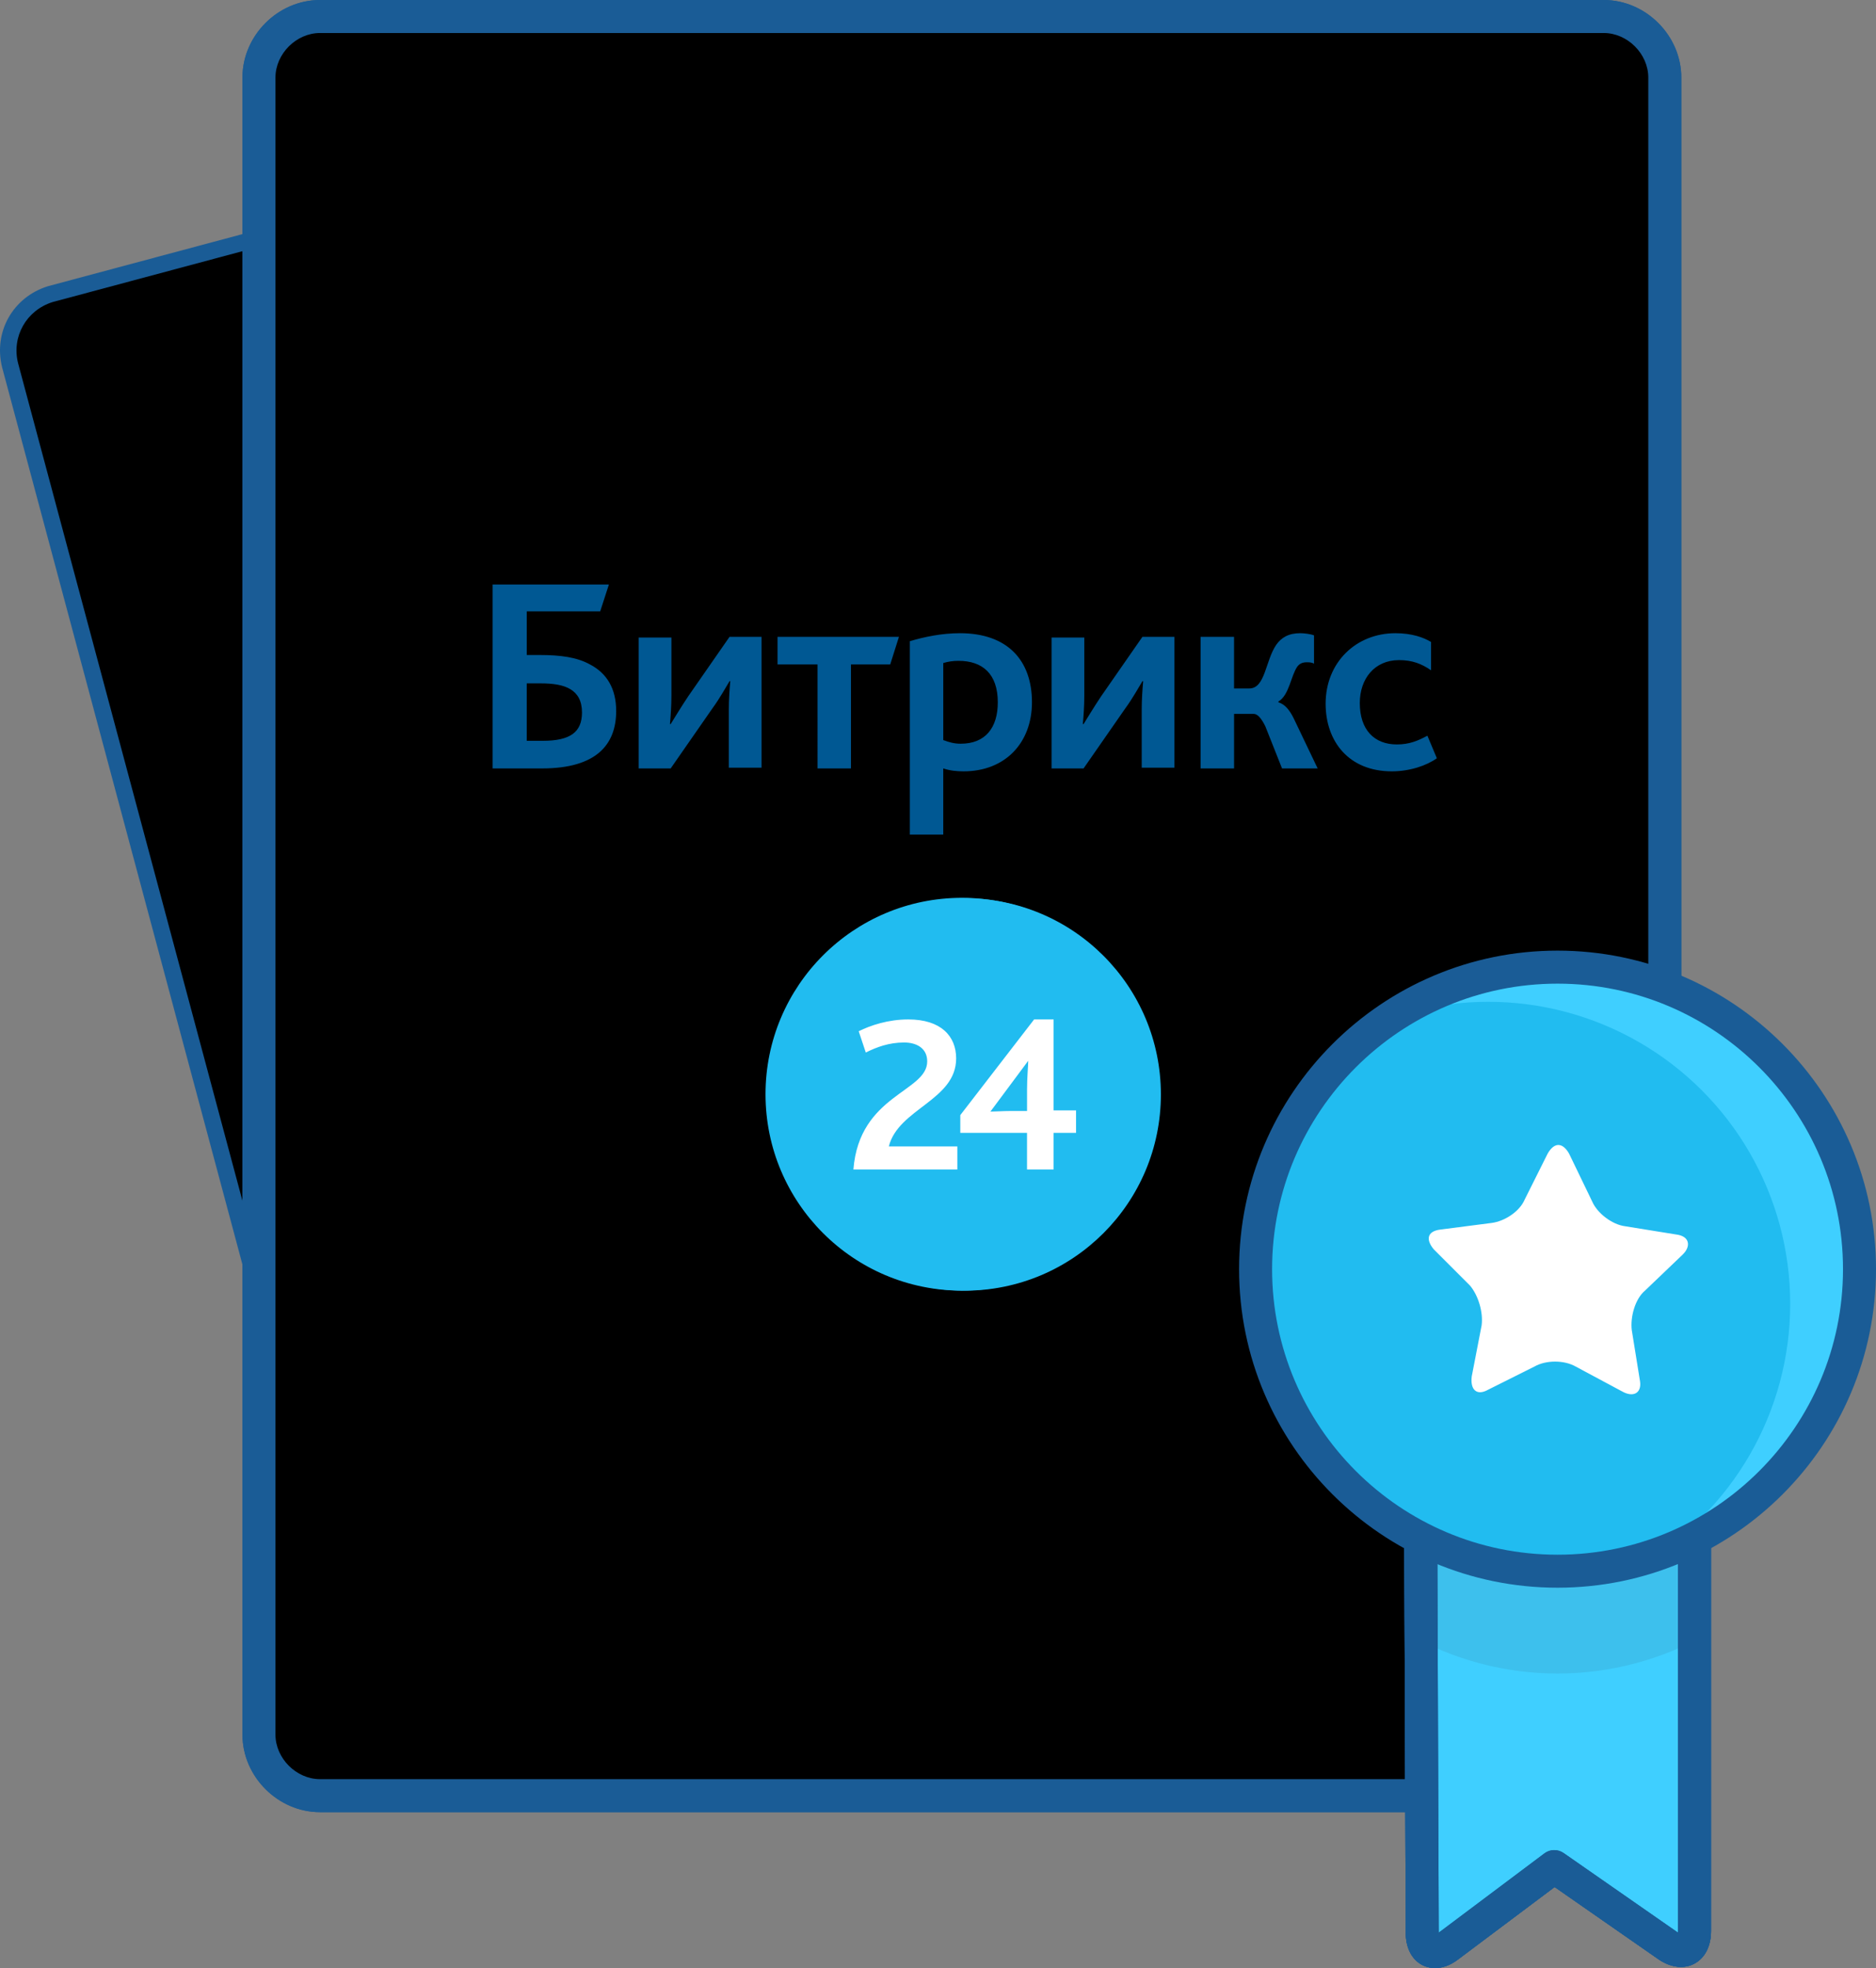
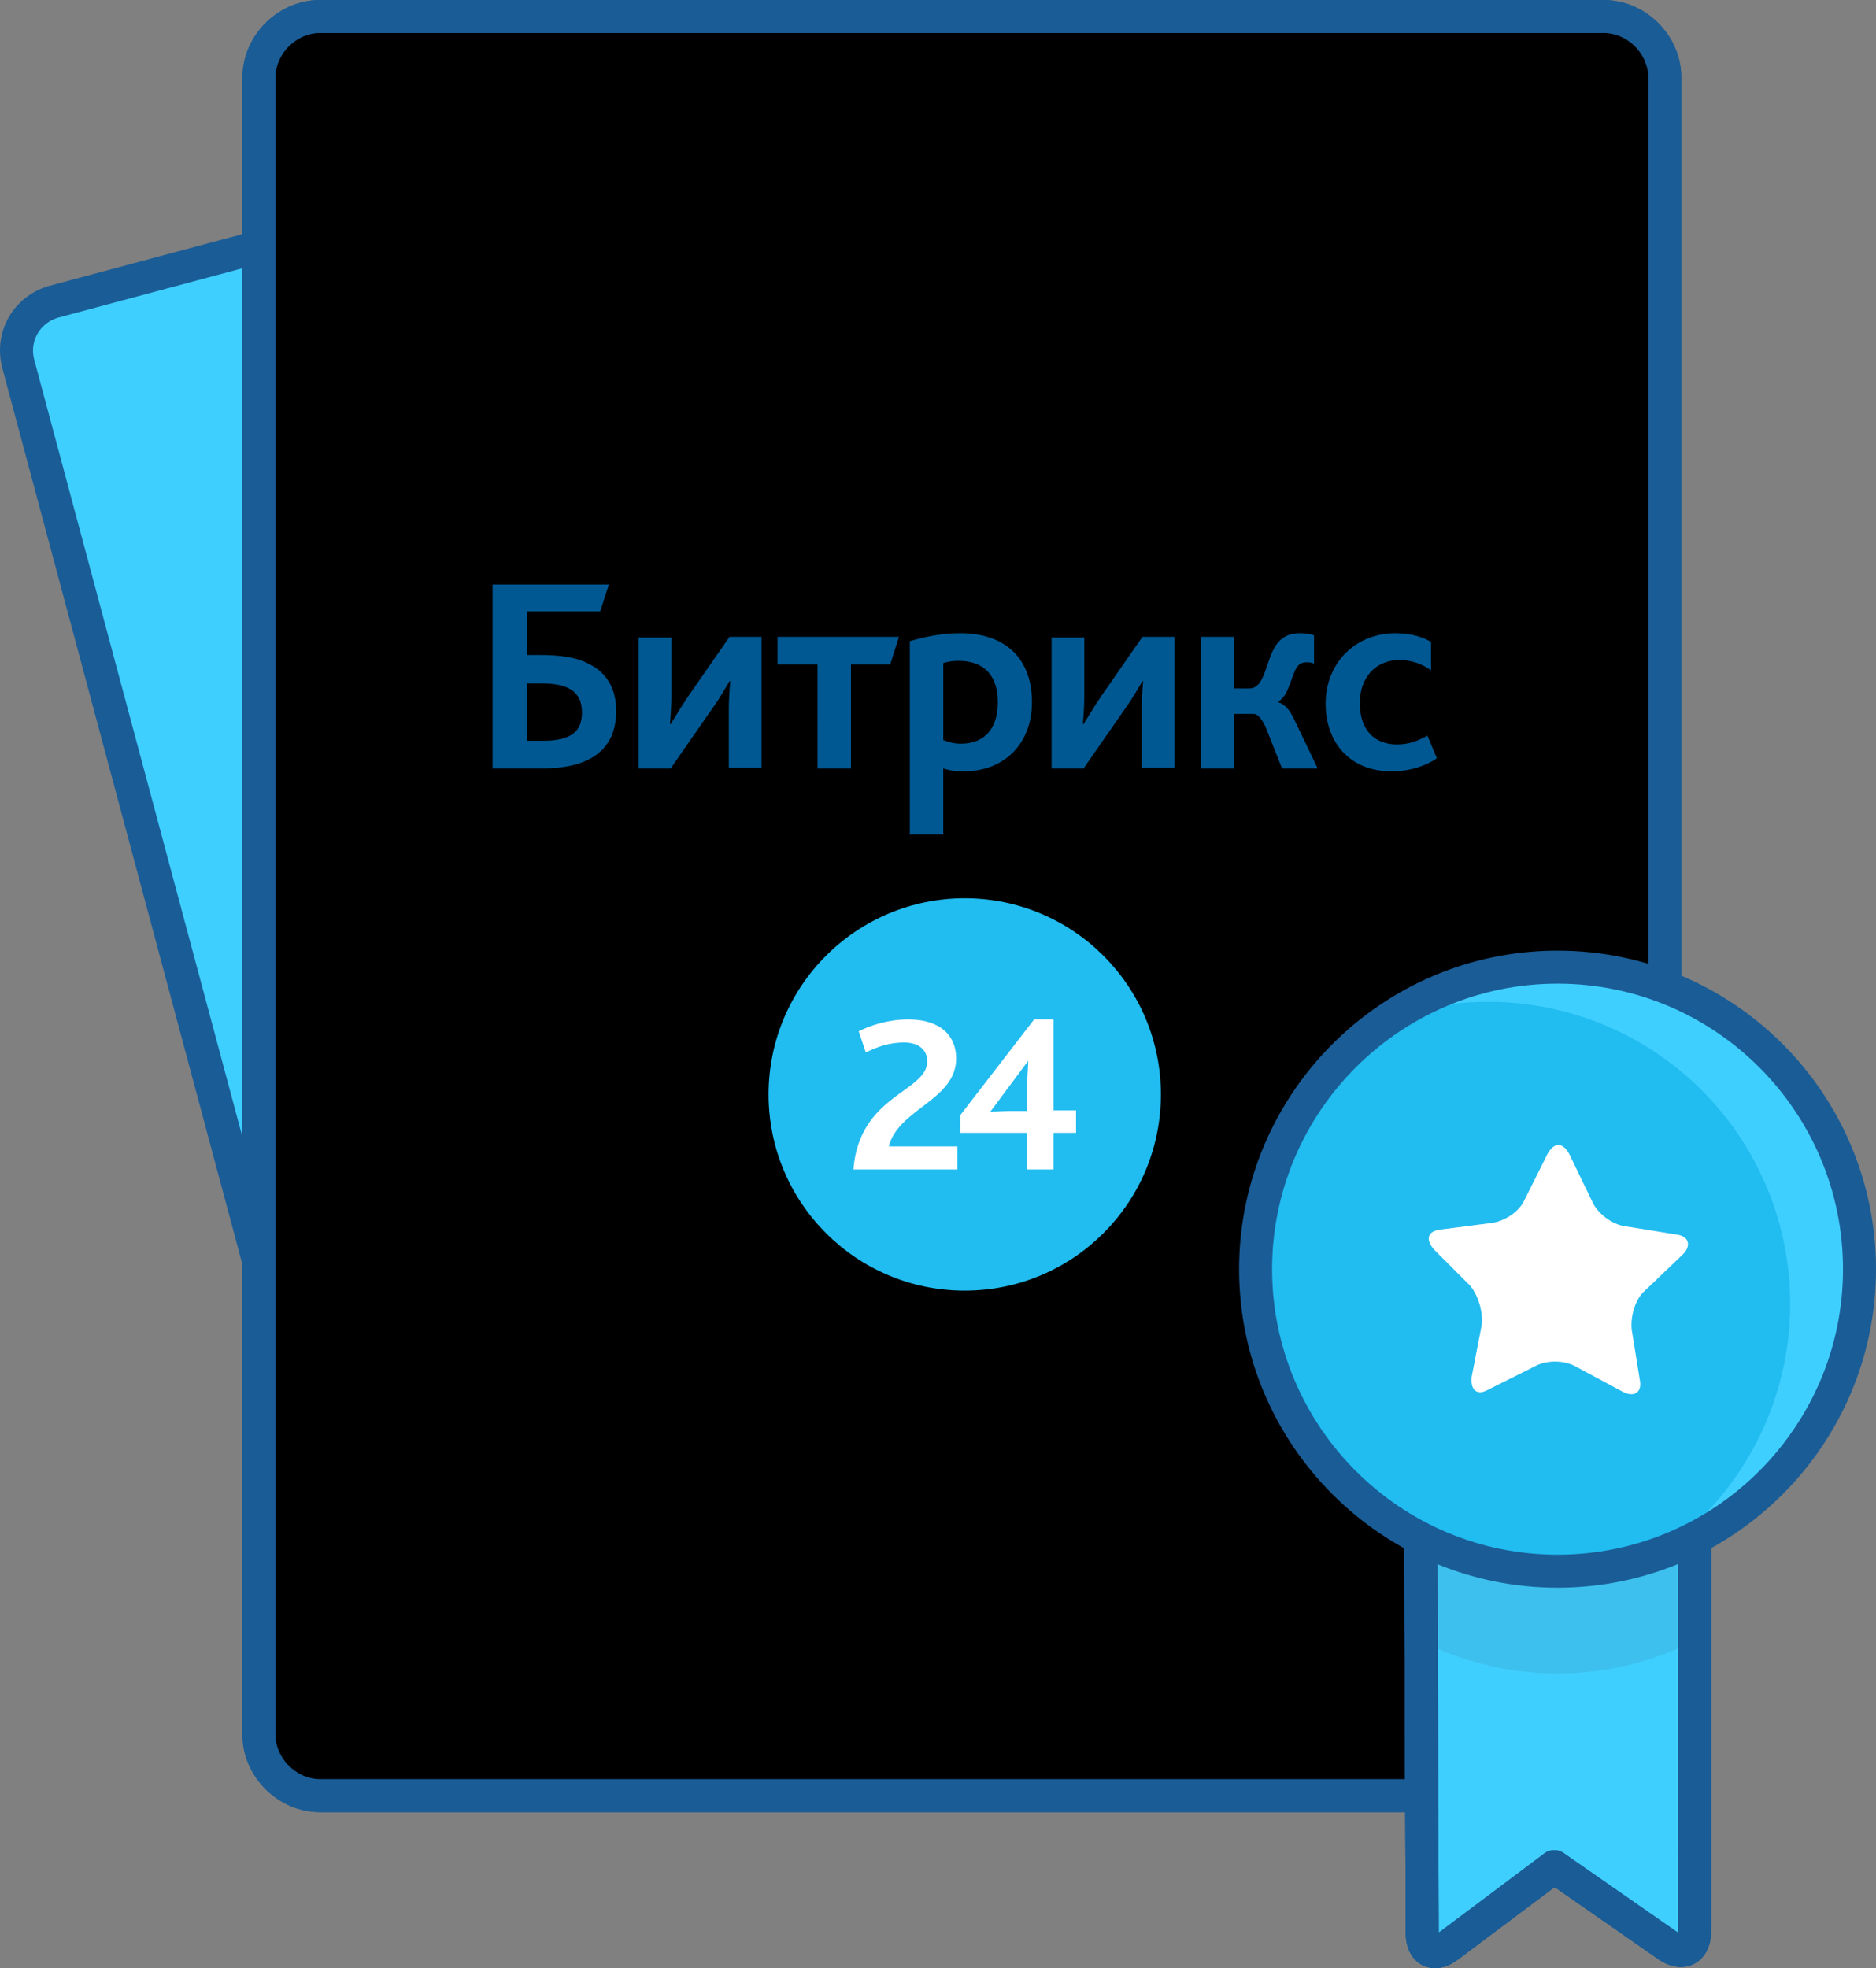
<svg xmlns="http://www.w3.org/2000/svg" xmlns:xlink="http://www.w3.org/1999/xlink" id="Layer_1" x="0px" y="0px" viewBox="0 0 113.694 119.247" style="enable-background:new 0 0 113.694 119.247;" xml:space="preserve">
  <rect x="0" y="0" width="113.694" height="119.247" fill="#808080" stroke="none" />
  <style type="text/css"> .st0{fill:#3FCFFF;} .st1{fill:#1A5C96;} .st2{clip-path:url(#SVGID_5_);} .st3{clip-path:url(#SVGID_6_);} .st4{fill:#21BCF0;} .st5{opacity:0.2;} .st6{fill:#2A324B;} .st7{fill:#EFF3FB;} .st8{clip-path:url(#SVGID_11_);} .st9{clip-path:url(#SVGID_12_);} .st10{fill:#FFFFFF;} .st11{fill:#DBDEE9;} .st12{clip-path:url(#SVGID_14_);} .st13{opacity:0.1;} .st14{fill:#005893;} .st15{clip-path:url(#SVGID_16_);} .st16{clip-path:url(#SVGID_18_);} </style>
  <g>
    <g>
      <path class="st0" d="M3.194,18.3l61.6-16.5c1.6-0.4,3.3,0.5,3.7,2.1 l21.3,79.5c0.4,1.6-0.5,3.3-2.1,3.7l-61.6,16.5 c-1.6,0.4-3.3-0.5-3.7-2.1l-21.3-79.5 C0.694,20.4,1.594,18.8,3.194,18.3z" />
    </g>
    <g>
      <path class="st1" d="M25.316,104.694c-0.701,0-1.389-0.177-2.007-0.521 c-0.956-0.531-1.625-1.395-1.885-2.432L0.128,22.259 c-0.537-2.148,0.655-4.253,2.768-4.914l0.04-0.011l61.6-16.5 c1.049-0.264,2.122-0.121,3.045,0.392c0.956,0.531,1.625,1.395,1.885,2.432 l21.295,79.484c0.262,1.046,0.121,2.121-0.392,3.044 c-0.531,0.956-1.395,1.625-2.432,1.884l-61.583,16.496 C26.009,104.651,25.661,104.694,25.316,104.694z M3.475,19.26 c-1.075,0.346-1.681,1.416-1.41,2.498l21.296,79.484 c0.128,0.51,0.453,0.925,0.92,1.185c0.471,0.262,1.044,0.337,1.571,0.204 l61.584-16.496c0.511-0.128,0.925-0.453,1.185-0.919 c0.262-0.472,0.336-1.044,0.204-1.571L67.528,4.159 c-0.128-0.511-0.453-0.925-0.92-1.185c-0.472-0.263-1.047-0.337-1.572-0.204 L3.475,19.26z" />
    </g>
    <g>
      <g>
        <g>
          <g>
            <defs>
              <path id="SVGID_1_" d="M3.194,18.3l61.6-16.5c1.6-0.4,3.3,0.5,3.7,2.1 l21.3,79.5c0.4,1.6-0.5,3.3-2.1,3.7l-61.6,16.5 c-1.6,0.4-3.3-0.5-3.7-2.1l-21.3-79.5 C0.694,20.4,1.594,18.8,3.194,18.3z" />
            </defs>
            <clipPath id="SVGID_2_">
              <use xlink:href="#SVGID_1_" style="overflow:visible;" />
            </clipPath>
          </g>
          <g>
            <defs>
-               <path id="SVGID_3_" d="M3.194,18.3l61.6-16.5c1.6-0.4,3.3,0.5,3.7,2.1 l21.3,79.5c0.4,1.6-0.5,3.3-2.1,3.7l-61.6,16.5 c-1.6,0.4-3.3-0.5-3.7-2.1l-21.3-79.5 C0.694,20.4,1.594,18.8,3.194,18.3z" />
-             </defs>
+               </defs>
            <defs>
              <path id="SVGID_4_" d="M3.194,18.3l61.6-16.5c1.6-0.4,3.3,0.5,3.7,2.1 l21.3,79.5c0.4,1.6-0.5,3.3-2.1,3.7l-61.6,16.5 c-1.6,0.4-3.3-0.5-3.7-2.1l-21.3-79.5 C0.694,20.4,1.594,18.8,3.194,18.3z" />
            </defs>
            <clipPath id="SVGID_5_">
              <use xlink:href="#SVGID_3_" style="overflow:visible;" />
            </clipPath>
            <clipPath id="SVGID_6_" class="st2">
              <use xlink:href="#SVGID_4_" style="overflow:visible;" />
            </clipPath>
            <g class="st3">
              <g>
                <path class="st4" d="M19.594,17.2L68.994,4 c1.6-0.4,3.3,0.5,3.7,2.1l21.3,79.5 c0.4,1.6-0.5,3.3-2.1,3.7l-61.6,16.5 c-1.6,0.4-3.3-0.5-3.7-2.1l-18-67.3 C6.294,28,11.294,19.4,19.594,17.2z" />
              </g>
              <g class="st5">
                <rect x="11.994" y="10" class="st6" width="17.4" height="83.7" />
              </g>
            </g>
          </g>
        </g>
      </g>
    </g>
    <g>
      <path class="st7" d="M19.394,1h77.8c2,0,3.7,1.7,3.7,3.7v100.4 c0,2-1.7,3.7-3.7,3.7H19.394c-2,0-3.7-1.7-3.7-3.7V4.7 C15.694,2.7,17.394,1,19.394,1z" />
    </g>
    <g>
      <path class="st1" d="M97.194,109.8H19.394c-2.548,0-4.7-2.152-4.7-4.7V4.7 C14.694,2.152,16.847,0,19.394,0h77.8c2.548,0,4.7,2.152,4.7,4.7v100.4 C101.894,107.647,99.742,109.8,97.194,109.8z M19.394,2 c-1.438,0-2.7,1.262-2.7,2.7v100.4c0,1.438,1.262,2.7,2.7,2.7 h77.8c1.438,0,2.7-1.262,2.7-2.7V4.7C99.894,3.262,98.633,2,97.194,2 H19.394z" />
    </g>
    <g>
      <g>
        <g>
          <g>
            <defs>
              <path id="SVGID_7_" d="M19.394,1h77.8c2,0,3.7,1.7,3.7,3.7v100.4 c0,2-1.7,3.7-3.7,3.7H19.394c-2,0-3.7-1.7-3.7-3.7V4.7 C15.694,2.7,17.394,1,19.394,1z" />
            </defs>
            <clipPath id="SVGID_8_">
              <use xlink:href="#SVGID_7_" style="overflow:visible;" />
            </clipPath>
          </g>
          <g>
            <defs>
              <path id="SVGID_9_" d="M19.394,1h77.8c2,0,3.7,1.7,3.7,3.7v100.4 c0,2-1.7,3.7-3.7,3.7H19.394c-2,0-3.7-1.7-3.7-3.7V4.7 C15.694,2.7,17.394,1,19.394,1z" />
            </defs>
            <defs>
              <path id="SVGID_10_" d="M19.394,1h77.8c2,0,3.7,1.7,3.7,3.7v100.4 c0,2-1.7,3.7-3.7,3.7H19.394c-2,0-3.7-1.7-3.7-3.7V4.7 C15.694,2.7,17.394,1,19.394,1z" />
            </defs>
            <clipPath id="SVGID_11_">
              <use xlink:href="#SVGID_9_" style="overflow:visible;" />
            </clipPath>
            <clipPath id="SVGID_12_" class="st8">
              <use xlink:href="#SVGID_10_" style="overflow:visible;" />
            </clipPath>
            <g class="st9">
              <g>
                <path class="st10" d="M20.894,0.8h85.2v99.1c0,2.035-1.665,3.7-3.7,3.7 h-52.5c-16.016,0-29-12.984-29-29V0.8z" />
              </g>
              <g>
                <path class="st11" d="M95.394,96.4v20.8l-8.6-6l-8,6V96.4 c-5.9-3-10-9.2-10-16.3c0-10.1,8.2-18.3,18.3-18.3 s18.3,8.2,18.3,18.3C105.394,87.2,101.294,93.3,95.394,96.4z" />
              </g>
            </g>
          </g>
        </g>
      </g>
    </g>
    <g>
      <path class="st1" d="M86.975,119.247c-0.339,0-0.598-0.096-0.742-0.167 c-0.66-0.322-1.038-1.044-1.038-1.98l-0.1-26.996 c-0.001-0.266,0.104-0.521,0.292-0.71c0.188-0.188,0.442-0.294,0.708-0.294 h16.6c0.553,0,1,0.447,1,1V117c0,0.915-0.366,1.635-1.005,1.977 c-0.63,0.338-1.413,0.247-2.149-0.244l-6.323-4.399l-5.823,4.367 C87.85,119.123,87.36,119.247,86.975,119.247z M87.099,91.1l0.096,25.996 c0,0.002,0,0.003,0,0.005l6.4-4.801c0.344-0.261,0.816-0.268,1.171-0.021 l6.9,4.801c0.009,0.006,0.017,0.012,0.025,0.017 c0.002-0.028,0.003-0.061,0.003-0.096V91.1H87.099z" />
    </g>
    <g>
      <g>
        <g>
          <g>
            <defs>
              <path id="SVGID_13_" d="M86.094,90.1h16.6v26.9c0,1.1-0.7,1.5-1.6,0.9 l-6.9-4.8l-6.4,4.8c-0.9,0.7-1.6,0.3-1.6-0.8 L86.094,90.1L86.094,90.1z" />
            </defs>
            <clipPath id="SVGID_14_">
              <use xlink:href="#SVGID_13_" style="overflow:visible;" />
            </clipPath>
            <g class="st12">
              <g class="st13">
                <circle class="st6" cx="94.394" cy="83.1" r="18.3" />
              </g>
            </g>
          </g>
        </g>
      </g>
    </g>
    <g>
      <path class="st1" d="M86.975,119.247c-0.339,0-0.598-0.096-0.742-0.167 c-0.66-0.322-1.038-1.044-1.038-1.98l-0.1-26.996 c-0.001-0.266,0.104-0.521,0.292-0.71c0.188-0.188,0.442-0.294,0.708-0.294 h16.6c0.553,0,1,0.447,1,1V117c0,0.915-0.366,1.635-1.005,1.977 c-0.63,0.338-1.413,0.247-2.149-0.244l-6.323-4.399l-5.823,4.367 C87.85,119.123,87.36,119.247,86.975,119.247z M87.099,91.1l0.096,25.996 c0,0.002,0,0.003,0,0.005l6.4-4.801c0.344-0.261,0.816-0.268,1.171-0.021 l6.9,4.801c0.009,0.006,0.017,0.012,0.025,0.017 c0.002-0.028,0.003-0.061,0.003-0.096V91.1H87.099z" />
    </g>
    <g>
      <path class="st10" d="M98.294,84.3l-2.8-1.5c-0.7-0.4-1.8-0.4-2.5,0l-2.8,1.4 c-0.7,0.4-1.1,0-1-0.8l0.6-3.1c0.1-0.8-0.2-1.8-0.7-2.4 L86.894,75.7c-0.5-0.6-0.4-1.1,0.4-1.2l3.1-0.4 c0.8-0.1,1.7-0.7,2-1.4l1.4-2.8c0.4-0.7,0.9-0.7,1.3,0 l1.4,2.9c0.3,0.7,1.2,1.4,2,1.5l3.1,0.5 c0.8,0.1,0.9,0.7,0.4,1.2l-2.3,2.2 c-0.6,0.5-0.9,1.6-0.8,2.4l0.5,3.1 C99.494,84.4,98.994,84.7,98.294,84.3z" />
    </g>
    <g>
      <g>
        <g transform="matrix(0.084,0,0,0.084,56.907,381.326)"> </g>
      </g>
      <g>
        <g>
-           <circle class="st4" cx="58.294" cy="66.3" r="11.9" />
-         </g>
+           </g>
        <g>
          <g transform="matrix(0.07,0,0,0.07,78.773,407.334)"> </g>
        </g>
      </g>
    </g>
    <g>
      <path class="st1" d="M97.194,109.8H19.394c-2.548,0-4.7-2.152-4.7-4.7V4.7 C14.694,2.152,16.847,0,19.394,0h77.8c2.548,0,4.7,2.152,4.7,4.7v100.4 C101.894,107.647,99.742,109.8,97.194,109.8z M19.394,2 c-1.438,0-2.7,1.262-2.7,2.7v100.4c0,1.438,1.262,2.7,2.7,2.7 h77.8c1.438,0,2.7-1.262,2.7-2.7V4.7C99.894,3.262,98.633,2,97.194,2 H19.394z" />
    </g>
    <g>
      <g>
        <circle class="st4" cx="58.467" cy="66.314" r="11.888" />
      </g>
      <g>
        <path class="st10" d="M51.72,70.859h6.299v-1.396h-4.152 c0.573-2.291,4.08-2.792,4.08-5.333c0-1.36-0.931-2.362-2.899-2.362 c-1.217,0-2.291,0.358-3.007,0.716l0.43,1.289 c0.644-0.322,1.396-0.608,2.326-0.608c0.716,0,1.396,0.322,1.396,1.145 C56.194,66.171,52.078,66.314,51.72,70.859z M58.198,68.64h4.044v2.219h1.611 v-2.219h1.36v-1.36h-1.36v-5.512h-1.181l-4.474,5.798V68.64z M60.024,67.352 l2.291-3.078c0,0.251-0.072,1.038-0.072,1.754v1.289h-1.074 C60.847,67.316,60.238,67.352,60.024,67.352z" />
      </g>
    </g>
    <g>
      <path class="st14" d="M31.923,44.886v-3.48h0.837c0.749,0,1.366,0.088,1.806,0.352 s0.705,0.705,0.705,1.41c0,1.189-0.705,1.718-2.379,1.718H31.923z M29.897,46.56h2.952c3.304,0,4.494-1.454,4.494-3.48 c0-1.366-0.573-2.291-1.586-2.82c-0.793-0.441-1.806-0.573-3.04-0.573h-0.793 v-2.643h4.45l0.529-1.63H29.853v11.146H29.897z M38.708,46.56h1.938l2.511-3.613 c0.485-0.661,0.837-1.322,1.057-1.674h0.044 c-0.044,0.485-0.088,1.101-0.088,1.718v3.524h1.982v-7.93h-1.938l-2.511,3.613 c-0.441,0.661-0.837,1.322-1.057,1.674h-0.044 c0.044-0.485,0.088-1.101,0.088-1.718v-3.524h-1.982V46.56z M49.545,46.56 h2.027v-6.3h2.379l0.529-1.674h-7.357v1.674h2.423V46.56z M55.184,50.569 h1.982v-4.009c0.396,0.132,0.793,0.176,1.234,0.176 c2.511,0,4.141-1.718,4.141-4.185c0-2.555-1.498-4.185-4.361-4.185 c-1.101,0-2.159,0.22-3.04,0.485v11.719H55.184z M57.167,44.842v-4.67 c0.308-0.088,0.573-0.132,0.925-0.132c1.454,0,2.379,0.793,2.379,2.511 c0,1.542-0.749,2.511-2.247,2.511C57.828,45.062,57.519,44.974,57.167,44.842z M63.731,46.56h1.938l2.511-3.613c0.485-0.661,0.837-1.322,1.057-1.674h0.044 c-0.044,0.485-0.088,1.101-0.088,1.718v3.524h1.982v-7.93h-1.938l-2.511,3.613 c-0.441,0.661-0.837,1.322-1.057,1.674h-0.044 c0.044-0.485,0.088-1.101,0.088-1.718v-3.524h-1.982V46.56z M72.763,46.56 h2.027v-3.304h1.189c0.22,0,0.441,0.22,0.705,0.749l1.013,2.555h2.159 l-1.454-3.04c-0.264-0.529-0.529-0.837-0.925-0.969v-0.044 c0.661-0.396,0.749-1.542,1.145-2.115c0.132-0.176,0.308-0.264,0.573-0.264 c0.132,0,0.308,0,0.441,0.088v-1.718c-0.22-0.088-0.617-0.132-0.837-0.132 c-0.705,0-1.145,0.264-1.454,0.705c-0.661,0.969-0.661,2.643-1.63,2.643H74.789 v-3.128h-2.027V46.56z M84.349,46.736c1.101,0,2.115-0.352,2.731-0.793 l-0.573-1.366c-0.573,0.308-1.101,0.529-1.85,0.529 c-1.366,0-2.247-0.881-2.247-2.511c0-1.454,0.881-2.599,2.379-2.599 c0.793,0,1.366,0.22,1.938,0.617v-1.718c-0.441-0.264-1.145-0.529-2.159-0.529 c-2.379,0-4.229,1.762-4.229,4.273C80.34,44.93,81.75,46.736,84.349,46.736z" />
    </g>
    <g>
      <path class="st0" d="M86.094,90.1h16.6v26.9 c0,1.1-0.7,1.5-1.6,0.9l-6.9-4.8l-6.4,4.8 c-0.9,0.7-1.6,0.3-1.6-0.8L86.094,90.1L86.094,90.1z" />
      <path class="st1" d="M86.975,119.247c-0.339,0-0.598-0.096-0.742-0.167 c-0.66-0.322-1.038-1.044-1.038-1.98l-0.1-26.996 c-0.001-0.266,0.104-0.521,0.292-0.71c0.188-0.188,0.442-0.294,0.708-0.294 h16.6c0.553,0,1,0.447,1,1V117c0,0.915-0.366,1.635-1.005,1.977 c-0.63,0.338-1.413,0.247-2.149-0.244l-6.323-4.399l-5.823,4.367 C87.85,119.123,87.36,119.247,86.975,119.247z M87.099,91.1l0.096,25.996 c0,0.002,0,0.003,0,0.005l6.4-4.801c0.344-0.261,0.816-0.268,1.171-0.021 l6.9,4.801c0.009,0.006,0.017,0.012,0.025,0.017 c0.002-0.028,0.003-0.061,0.003-0.096V91.1H87.099z" />
    </g>
    <g>
      <g>
        <g>
          <g>
            <defs>
              <path id="SVGID_15_" d="M86.094,90.1h16.6v26.9c0,1.1-0.7,1.5-1.6,0.9 l-6.9-4.8l-6.4,4.8c-0.9,0.7-1.6,0.3-1.6-0.8 L86.094,90.1L86.094,90.1z" />
            </defs>
            <clipPath id="SVGID_16_">
              <use xlink:href="#SVGID_15_" style="overflow:visible;" />
            </clipPath>
            <g class="st15">
              <g class="st13">
                <circle class="st6" cx="94.394" cy="83.1" r="18.3" />
              </g>
            </g>
          </g>
        </g>
      </g>
    </g>
    <g>
      <path class="st1" d="M86.975,119.247c-0.339,0-0.598-0.096-0.742-0.167 c-0.66-0.322-1.038-1.044-1.038-1.98l-0.1-26.996 c-0.001-0.266,0.104-0.521,0.292-0.71c0.188-0.188,0.442-0.294,0.708-0.294 h16.6c0.553,0,1,0.447,1,1V117c0,0.915-0.366,1.635-1.005,1.977 c-0.63,0.338-1.413,0.247-2.149-0.244l-6.323-4.399l-5.823,4.367 C87.85,119.123,87.36,119.247,86.975,119.247z M87.099,91.1l0.096,25.996 c0,0.002,0,0.003,0,0.005l6.4-4.801c0.344-0.261,0.816-0.268,1.171-0.021 l6.9,4.801c0.009,0.006,0.017,0.012,0.025,0.017 c0.002-0.028,0.003-0.061,0.003-0.096V91.1H87.099z" />
    </g>
    <g>
      <circle class="st0" cx="94.394" cy="76.9" r="18.3" />
    </g>
    <g>
      <g>
        <g>
          <g>
            <defs>
              <circle id="SVGID_17_" cx="94.394" cy="76.9" r="18.3" />
            </defs>
            <clipPath id="SVGID_18_">
              <use xlink:href="#SVGID_17_" style="overflow:visible;" />
            </clipPath>
            <g class="st16">
              <g>
                <circle class="st4" cx="90.194" cy="79" r="18.3" />
              </g>
            </g>
          </g>
        </g>
      </g>
    </g>
    <g>
      <path class="st1" d="M94.394,96.2c-10.642,0-19.3-8.658-19.3-19.3 c0-10.643,8.658-19.301,19.3-19.301s19.3,8.658,19.3,19.301 C113.694,87.542,105.036,96.2,94.394,96.2z M94.394,59.6 c-9.539,0-17.3,7.761-17.3,17.301c0,9.539,7.761,17.3,17.3,17.3 s17.3-7.761,17.3-17.3C111.694,67.36,103.934,59.6,94.394,59.6z" />
    </g>
    <g>
      <path class="st10" d="M98.294,84.3l-2.8-1.5c-0.7-0.4-1.8-0.4-2.5,0l-2.8,1.4 c-0.7,0.4-1.1,0-1-0.8l0.6-3.1c0.1-0.8-0.2-1.8-0.7-2.4 L86.894,75.7c-0.5-0.6-0.4-1.1,0.4-1.2l3.1-0.4 c0.8-0.1,1.7-0.7,2-1.4l1.4-2.8c0.4-0.7,0.9-0.7,1.3,0 l1.4,2.9c0.3,0.7,1.2,1.4,2,1.5l3.1,0.5 c0.8,0.1,0.9,0.7,0.4,1.2l-2.3,2.2 c-0.6,0.5-0.9,1.6-0.8,2.4l0.5,3.1 C99.494,84.4,98.994,84.7,98.294,84.3z" />
    </g>
  </g>
</svg>